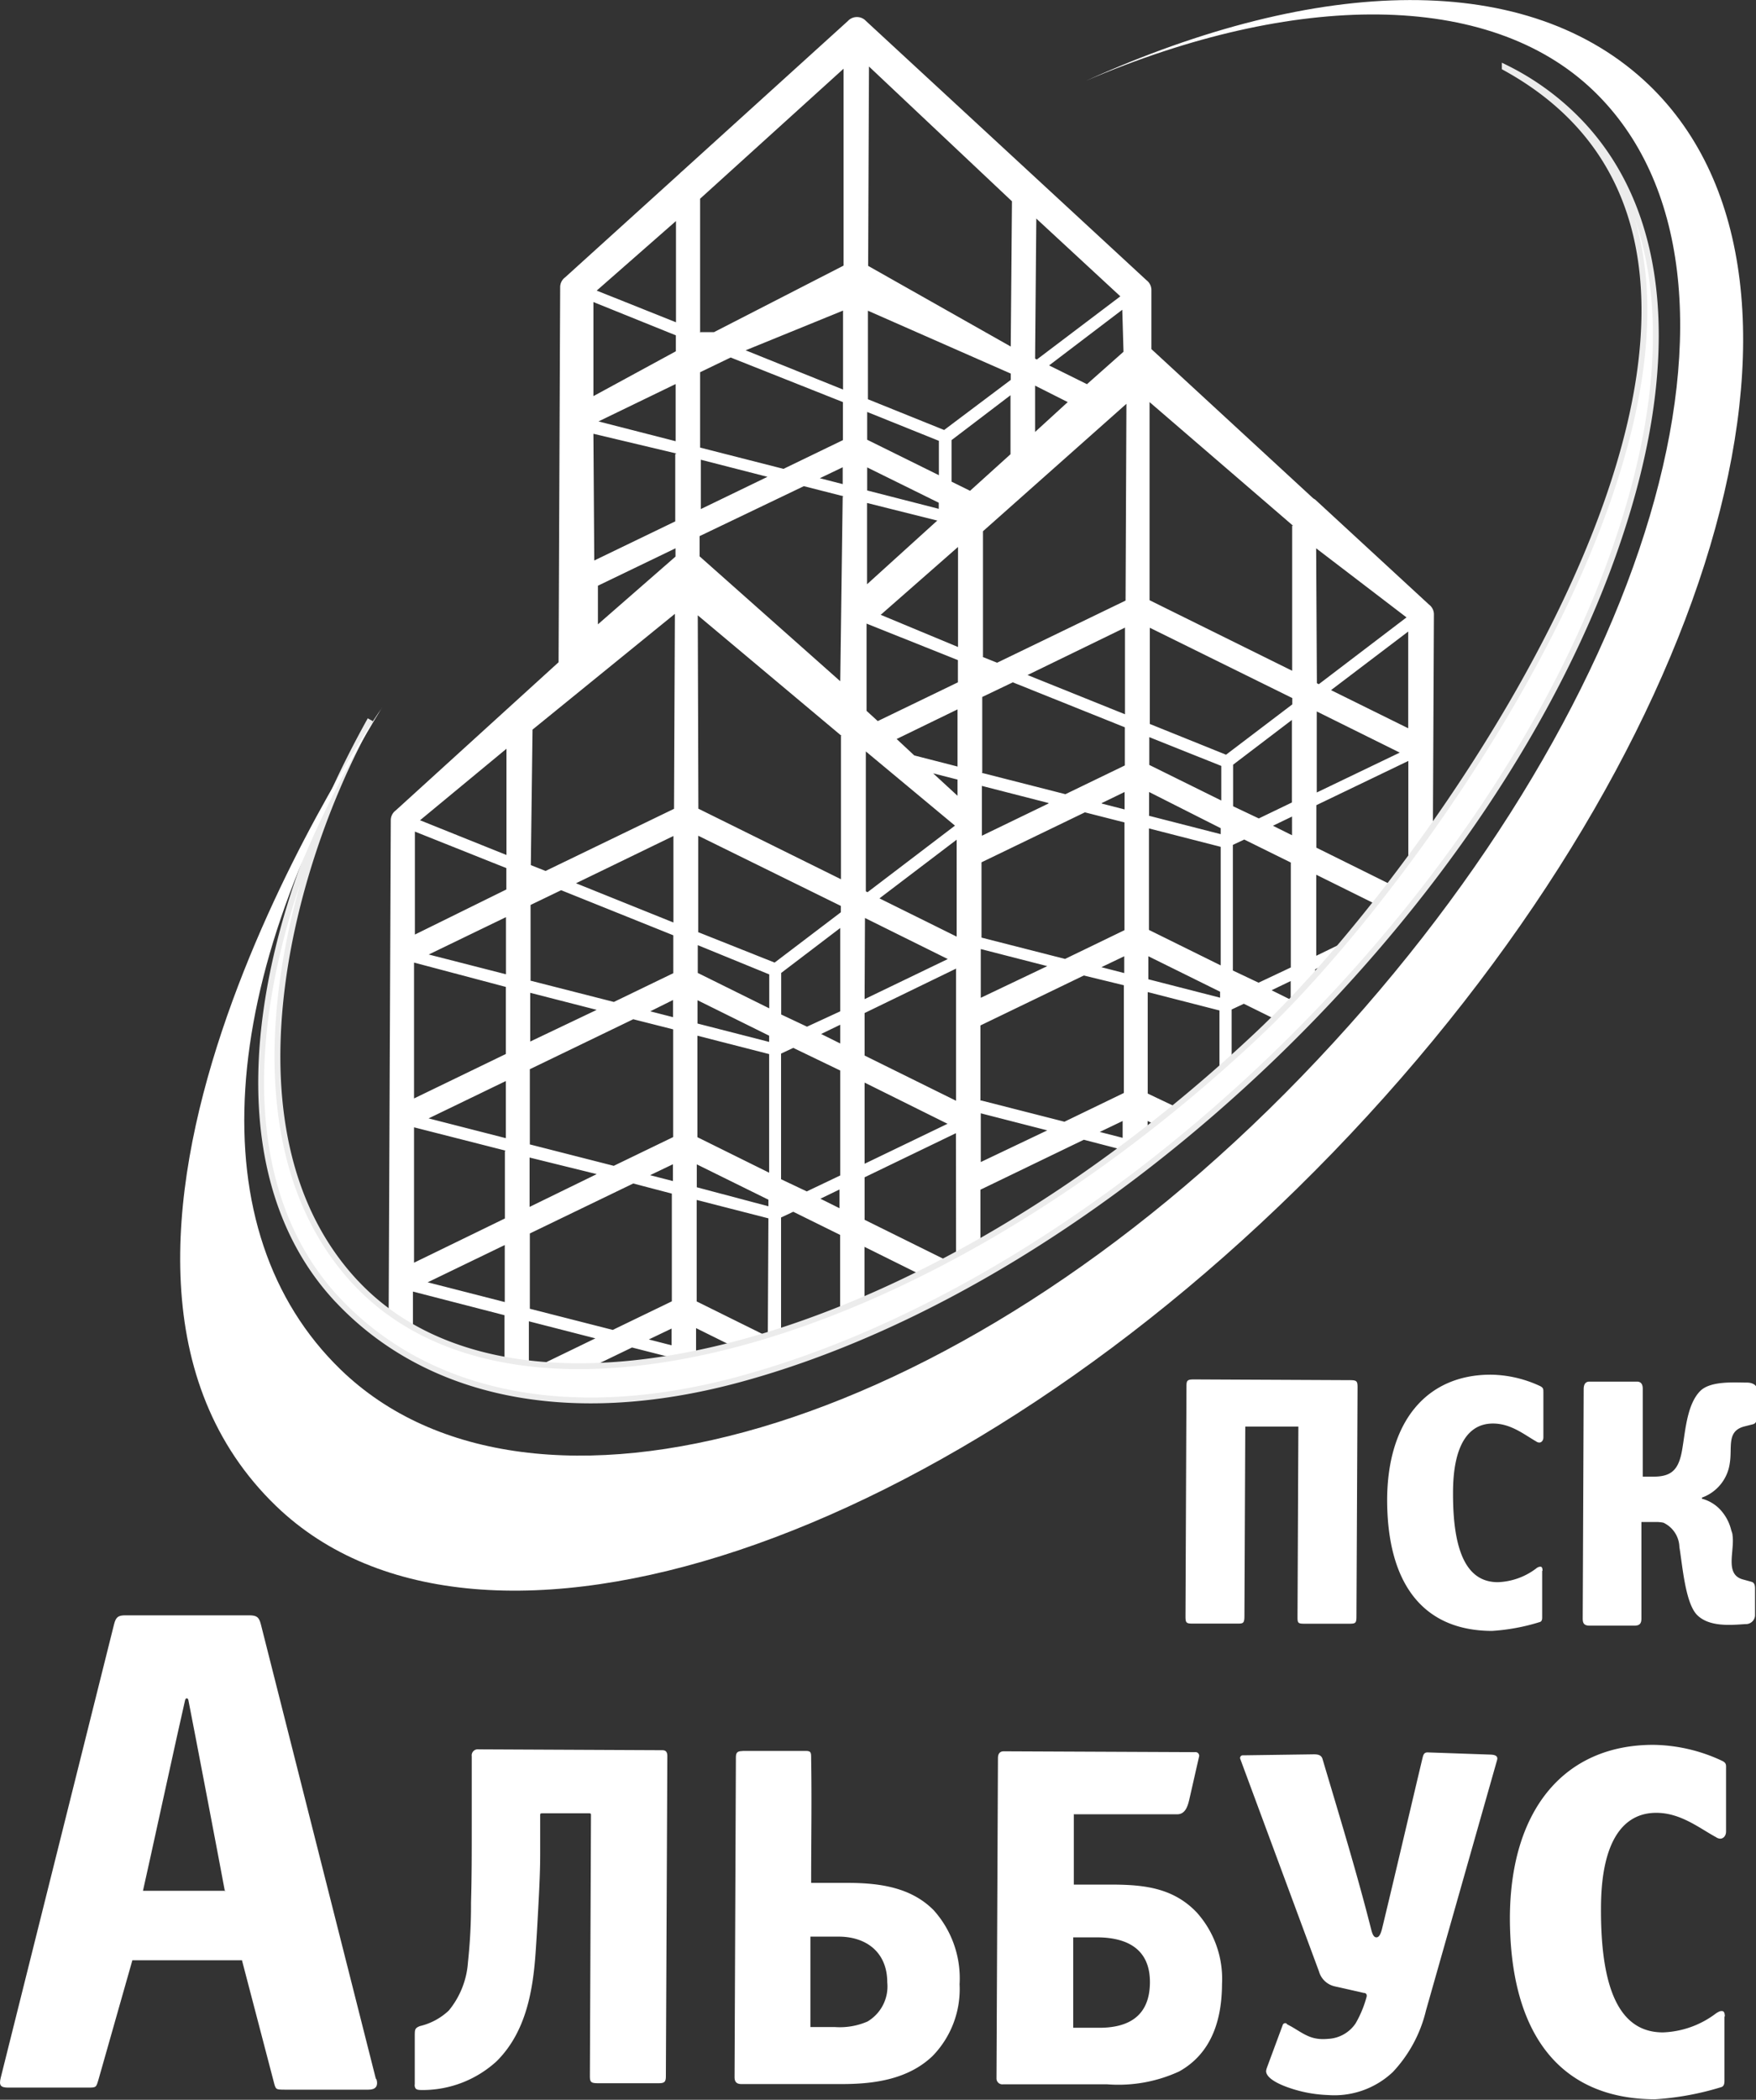
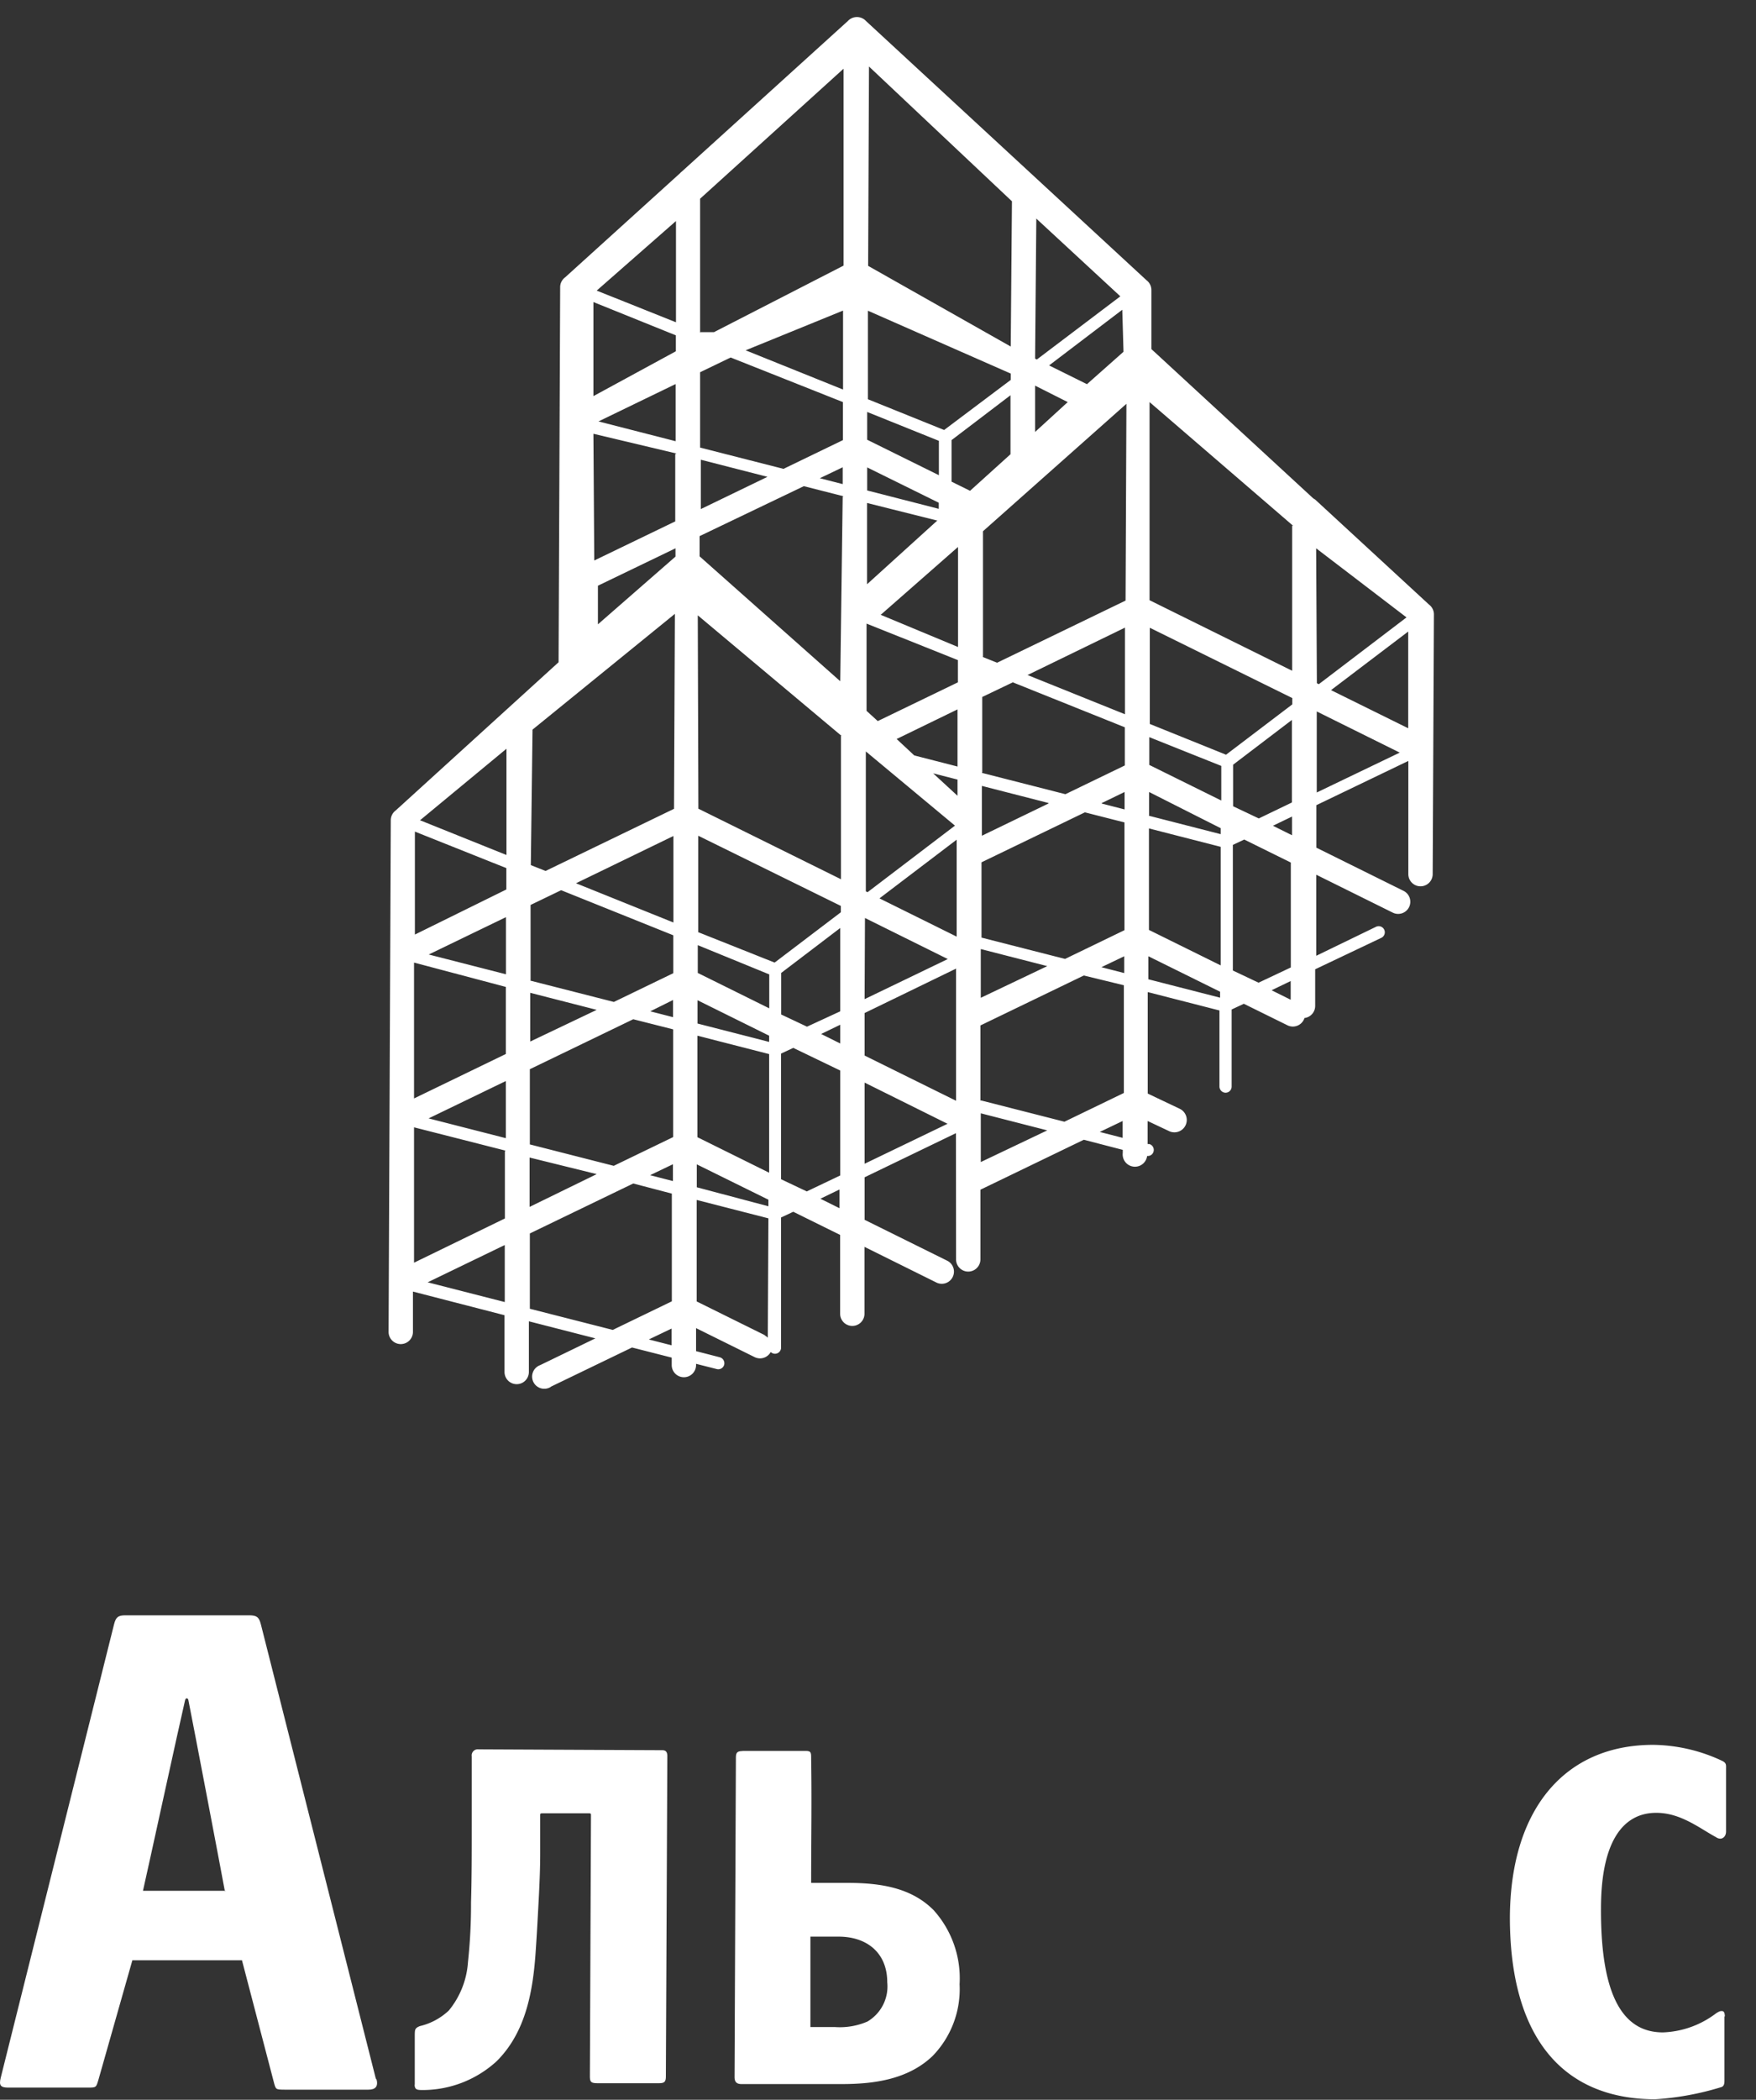
<svg xmlns="http://www.w3.org/2000/svg" viewBox="0 0 144.2 172.33">
  <rect x="0" y="0" width="144.2" height="172.33" fill="#333333" stroke="none" />
  <defs>
    <style>.cls-1,.cls-2,.cls-3{fill:#fff;}.cls-2{fill-rule:evenodd;}.cls-3{stroke:#ececec;stroke-miterlimit:22.93;stroke-width:0.48px;}</style>
  </defs>
  <g id="Слой_2" data-name="Слой 2">
    <g id="Слой_1-2" data-name="Слой 1">
-       <path class="cls-1" d="M134.29,133.41c.47,0,.5-.35.5-.58l0-7.92H136a2.91,2.91,0,0,1,.6.06,2.28,2.28,0,0,1,1.31,2c.26,1.57.49,4.65,1.48,5.6s2.67.81,3.94.72a.75.75,0,0,0,.79-.69l0-2.16c0-.24,0-.54-.29-.62l-.69-.19c-1.55-.41-.67-2.33-.87-3.65h0c0-.13-.07-.27-.11-.42a3.75,3.75,0,0,0-.73-1.47,3.16,3.16,0,0,0-1.67-1.09h0v-.09a3.5,3.5,0,0,0,2.29-2.85c.21-1.3-.29-2.63,1.23-3l.67-.17c.32-.09.3-.38.3-.62v-2.34c0-.24-.32-.45-.76-.46-1.05,0-3-.16-3.86.68-1.13,1.13-1.23,3.38-1.51,4.92s-.85,2.12-2.34,2.12h-.88l0-7.21c0-.23-.05-.58-.46-.59h-3.92c-.4,0-.46.34-.47.58l-.08,18.87c0,.38.11.58.58.58l3.77,0Zm-7.62-4.49c0-.36-.13-.34-.21-.34a.61.61,0,0,0-.32.15,5.52,5.52,0,0,1-3.14,1.12c-2.29,0-3.7-2-3.68-7.34,0-4.06,1.36-5.69,3.29-5.68,1.46,0,2.56.91,3.54,1.47a.45.45,0,0,0,.26.09c.15,0,.33-.14.33-.43l0-3.67c0-.29,0-.39-.26-.53a9.88,9.88,0,0,0-4.06-.94c-5.23,0-8.48,3.79-8.51,10.25,0,6.8,2.87,10.76,8.6,10.78a16.6,16.6,0,0,0,3.94-.73c.2-.06.19-.29.19-.44v-3.76Zm-15.28,3.77.09-18.83c0-.5-.06-.59-.61-.59l-12.82-.06c-.56,0-.62.09-.62.58l-.08,18.84c0,.56.05.62.61.62h3.62c.49,0,.61,0,.61-.61l.07-15.56,4.36,0-.07,15.56c0,.56,0,.62.61.62h3.62c.55,0,.61-.05.61-.61Z" />
-       <path class="cls-2" d="M105.67,166.09a.21.21,0,0,0-.33.09l-1.3,3.51a1.28,1.28,0,0,0-.07.28c0,.69,1.42,1.22,1.93,1.39a10.88,10.88,0,0,0,3.13.58,7,7,0,0,0,5.35-1.89A11.15,11.15,0,0,0,117.1,165l5.84-20.56c.1-.37-.25-.43-.57-.44l-5.14-.18c-.32,0-.36.25-.42.48-1.11,4.66-2.19,9.33-3.32,14-.12.47-.26.7-.46.7s-.32-.21-.43-.65c-1.19-4.7-2.62-9.35-4-14-.11-.35-.43-.38-.83-.37l-5.69.08a.22.22,0,0,0-.24.27l6.47,17.46a1.74,1.74,0,0,0,1.29,1.23l2.39.54c.19,0,.28.13.23.33a9,9,0,0,1-.9,2.17,2.89,2.89,0,0,1-2.26,1.27c-1.37.13-1.94-.38-3-1l-.39-.21Z" />
-       <path class="cls-2" d="M88.17,159h1.9c2.44,0,4.38.92,4.36,3.71s-1.8,3.73-4.23,3.71H88.13l0-7.42Zm0-10.1,8.49,0c.65,0,.86-.6,1-1.2.27-1.17.53-2.34.8-3.51a.3.3,0,0,0-.33-.39l-15.7-.07c-.35,0-.48.23-.48.57l-.12,26.27a.48.48,0,0,0,.54.49l8.54,0A11.93,11.93,0,0,0,96.84,170c2.68-1.5,3.5-4.27,3.51-7.18a8.15,8.15,0,0,0-2.09-5.88c-1.92-2-4.3-2.26-6.91-2.27H88.18l0-5.72Z" />
      <path class="cls-2" d="M66.59,158.94h2.27c2.32,0,4,1.32,4,3.75a3.34,3.34,0,0,1-1.63,3.22,5.71,5.71,0,0,1-2.68.45h-2l0-7.42ZM61,143.71c-.46,0-.57.12-.57.56l-.11,26.2c0,.39.17.57.56.57l8.27,0c2.65,0,5.43-.39,7.43-2.3a7.87,7.87,0,0,0,2.22-5.89,8.36,8.36,0,0,0-2.13-6.08c-1.84-1.86-4.39-2.22-6.88-2.24H66.61c0-3.4.06-6.8,0-10.2,0-.49,0-.63-.45-.63l-5.23,0Z" />
      <path class="cls-2" d="M34.05,171.07c0,.43.19.46.66.46a9,9,0,0,0,6.08-2.37c2.44-2.43,3-5.88,3.21-9.16.09-1.31.16-2.63.23-3.95s.13-2.63.13-3.94c0-1.06,0-2.07,0-3.13,0-.12,0-.16.18-.16,1.28,0,2.56,0,3.84,0,.15,0,.15.06.15.14l-.09,21.44c0,.48.11.56.6.57l5.07,0c.46,0,.57-.12.57-.57l.12-26.27c0-.3-.09-.49-.41-.49l-15.08-.07a.5.5,0,0,0-.57.57l0,5.8c0,2.07,0,4.13-.06,6.21a44,44,0,0,1-.25,4.87A7,7,0,0,1,36.86,165a5.19,5.19,0,0,1-2.37,1.28c-.43.16-.42.31-.43.71v4.1Z" />
      <path class="cls-2" d="M18.5,155.18l-6.76,0c.31-1.33,3-13.7,3.46-15.65.05-.21.24-.18.27,0,.4,2,2.76,14.37,3,15.7Zm12.38,15.49L21.42,133.3c-.15-.57-.32-.72-.92-.73l-10.2,0c-.59,0-.78.14-.93.72L.06,170.52c-.16.64,0,.8.58.81l6.54,0c.75,0,.71,0,.92-.7l2.77-9.75,9,0,2.59,9.9c.19.73.16.71.91.72l6.89,0c.57,0,.84-.27.64-.92Z" />
      <path class="cls-1" d="M141.64,165.51c0-.5-.19-.46-.3-.46s-.26.08-.44.2a7.65,7.65,0,0,1-4.34,1.55c-3.16,0-5.12-2.77-5.09-10.16,0-5.62,1.88-7.87,4.55-7.86,2,0,3.55,1.27,4.9,2a.64.64,0,0,0,.35.12c.21,0,.47-.19.47-.59l0-5.08c0-.39.05-.54-.35-.73a13.66,13.66,0,0,0-5.63-1.3c-7.23,0-11.73,5.24-11.77,14.17,0,9.42,4,14.89,11.91,14.92a23.41,23.41,0,0,0,5.45-1c.27-.08.26-.4.26-.6v-5.21Z" />
      <path class="cls-1" d="M62.77,109.58a1,1,0,0,1,.28.21l.05-9.8-5.89-1.51,0,8.33,5.6,2.77Zm-17.55,4.25a1,1,0,1,1-.87-1.79l4.54-2.2-5.46-1.4,0,4.16a1,1,0,0,1-2,0l0-4.66L33.91,106l0,3.31a1,1,0,0,1-2,0l.18-42a1,1,0,0,1,.41-.8L45.87,54.35,46,23.56a1,1,0,0,1,.41-.8l9.43-8.54a.86.86,0,0,1,.14-.13L69.63,1.72a1,1,0,0,1,.74-.32,1,1,0,0,1,.75.33L94.15,23a1,1,0,0,1,.4.81l0,4.84,13.29,12.25L108,41l9.35,8.62a1,1,0,0,1,.4.8l-.1,21.32a1,1,0,1,1-2,0l0-9.29-7.55,3.63v3.49l7.15,3.54a1,1,0,0,1,.46,1.34,1,1,0,0,1-1.34.45l-6.28-3.11,0,6.65L113,76.06a.5.5,0,0,1,.43.91L108,79.55l0,3a1,1,0,0,1-.88,1,.47.47,0,0,1-.06.15,1,1,0,0,1-1.33.45l-3.59-1.77-1,.47,0,6.33a.5.5,0,0,1-.5.5.51.51,0,0,1-.5-.51l0-6.24-5.89-1.51,0,8.33L96.88,91A1,1,0,1,1,96,92.83L94.24,92v1.89l.13,0a.5.5,0,0,1,.36.61.49.49,0,0,1-.53.37,1,1,0,0,1-2-.25v-.25L89,93.54l-8.49,4.1,0,5.72a1,1,0,0,1-2,0L78.5,93,71,96.62v3.49l6.81,3.37a1,1,0,0,1-.89,1.79l-5.93-2.94,0,5.49a1,1,0,1,1-2,0l0-6.47-3.85-1.9-1,.47,0,10.69a.5.5,0,0,1-.85.35,1,1,0,0,1-1.32.42L57.16,109v1.89l1.94.5a.51.51,0,0,1,.37.61.5.5,0,0,1-.61.36l-1.7-.43v.1a1,1,0,0,1-1,1,1,1,0,0,1-1-1v-.61l-3.26-.83-6.67,3.22Zm5.07-4.67,4.88-2.36,0-8.84L52,97.13l-8.49,4.1,0,6.18,6.86,1.75Zm4.87-.13-1.88.9,1.87.48V109ZM75.08,62l3.55.91,0-4.69-5,2.43L75.08,62Zm5.55,1.43,6.86,1.75,4.88-2.36V59.69L83.17,56,80.66,57.2l0,6.18Zm9.85,2.52,1.87.48V65l-1.88.91Zm3.87,1,5.89,1.51v-.49L94.36,65v1.89Zm5.89,2.55-5.89-1.51,0,8.33,5.89,2.91,0-9.73Zm-7.89-2-3.26-.83-8.49,4.1v2.09l0,4.09,6.86,1.75,4.88-2.36,0-8.84Zm-6.26-1.6-5.46-1.4,0,3.09v1l5.48-2.65Zm-7.46-1.92-2-.51,2,1.84V63.89Zm36.3-2.22-6.8-3.37,0,6.65,6.83-3.28ZM100.19,81.39,94.3,78.48v1.89l5.89,1.51v-.49Zm-8,12V92l-1.88.9,1.87.48ZM77.79,92.22,71,88.85l0,6.66,6.83-3.29ZM63.1,98.46l-5.88-2.9v1.88L63.1,99v-.49ZM34.52,67.33l7.07,2.84,0-8.72-7.11,5.88ZM43.59,71l1.21.48,10.55-5.1.07-16-11.69,9.5L43.59,71Zm3.71,1.49,8,3.22,0-7.1-8,3.88Zm10,4L63.61,79l5.44-4.13v-.52L57.34,68.59l0,7.9Zm13.92-3.25,7.2-5.48-7.32-6.09,0,11.48.17.09Zm7.37-4.35-6.37,4.84,6.34,3.14,0-4.11V68.89ZM69,76.16l-4.85,3.69,0,3.41,2.12,1L69,83l0-6.83ZM71,82l6.83-3.29-6.8-3.37L71,82Zm7.54-2.52L71,83.14v3.49l7.51,3.71,0-10.83ZM69,84.1l-1.57.76,1.57.78V84.1ZM65.14,86l-1,.47,0,10.31,2.11,1L69,96.47l0-8.61L65.14,86Zm3.8,11.62-1.57.76,1.57.78V97.58ZM49,96.36,43.49,95l0,4.05L49,96.36Zm-7.46-1.92L34,92.52l0,11.11L41.46,100l0-5.54Zm-6.33-2.65,6.33,1.62,0-4.69-6.35,3.07Zm8.33,2.14,6.86,1.75,4.88-2.36,0-8.84L52,83.65l-8.49,4.1,0,6.18Zm9.85,2.52,1.87.48V95.55l-1.88.9Zm9.77-.21,0-9.73L57.27,85l0,8.33,5.88,2.91ZM49,82.88l-5.46-1.4,0,4L49,82.88ZM41.55,81,34,79,34,90.15l7.54-3.65,0-5.53Zm-6.33-2.66,6.33,1.62,0-4.69-6.35,3.07Zm8.33,2.14,6.86,1.75,4.88-2.36V76.76l-9.21-3.7-2.51,1.21,0,6.18ZM53.4,83l1.87.48V82.07L53.4,83Zm3.87,1,5.89,1.51V85l-5.88-2.91V84Zm5.9-1.2,0-2.83L57.3,77.57v2.28l5.88,2.91ZM41.59,71.25l-7.52-3,0,8.45L41.58,73V71.25Zm7.57-36.66,6.32,1.62,0-4.69-6.34,3.07Zm8.32,2.14,6.86,1.75,4.88-2.36V33L60,29.34l-2.51,1.21,0,6.18Zm9.85,2.52,1.87.48V38.35l-1.88.9Zm3.87,1,5.89,1.51v-.5l-5.88-2.9v1.89ZM77.1,39l0-2.82-5.89-2.37v2.28L77.1,39ZM55.52,27.53l-6.79-2.74v7.72l6.77-3.68v-1.3ZM49,23.85l6.51,2.6,0-8.31L49,23.85Zm8.52,3.41h1.11l10.64-5.46V5.64L57.49,16.31l0,11Zm3.71,1.49,8,3.22,0-6.48-8,3.26Zm10,4,6.3,2.54L83,31.18v-.52L71.27,25.5l0,7.27Zm13.92-3.25L92,24.32l-6.9-6.38L85,29.43l.17.09Zm7-4.07-6,4.56,3.11,1.54,3-2.66-.1-3.44Zm-9.16,7-4.85,3.69v3.41l1.52.75,3.32-3,0-4.84Zm-6,10.3L71.2,41.28l0,6.67,5.75-5.21Zm-7.72-2-3.26-.83L57.45,44v1.66L69,55.91l.2-15.15Zm-6.26-1.6-5.46-1.4,0,4.05,5.48-2.65Zm-7.46-1.91L48.73,35.6,48.8,46l6.65-3.21,0-5.53Zm25,53.09,6.86,1.75,4.88-2.36,0-8.84L89,80.06l-8.49,4.1,0,6.18ZM86,92.77l-5.46-1.4,0,4L86,92.77Zm4.45-13.39,1.87.48V78.48l-1.88.9Zm9.84-13.69V62.86L94.38,60.5v2.28l5.89,2.91ZM78.67,54.18l-7.51-3,0,7.16.92.84L78.66,56V54.18Zm-6.32-3.71,6.32,2.63,0-8.21-6.36,5.58Zm8.33,3.44,1.2.48,10.55-5.1.07-16.15L80.72,43.6l0,10.31Zm3.7,1.49,8,3.22,0-7.11-8,3.89Zm10,4,6.3,2.54,5.44-4.13v-.52L94.42,51.52l0,7.9Zm13.92-3.25,7.2-5.48L108.08,45l.06,11.07.17.09Zm7.38-4.35-6.38,4.84,6.34,3.13,0-8Zm-9.57,7.27-4.85,3.69v3.41l2.11,1,2.72-1.31,0-6.83Zm0,7.94-1.58.76,1.57.78V67Zm-3.87,1.86-1,.47,0,10.31,2.11,1L106,79.4l0-8.61-3.85-1.9ZM106,80.51l-1.58.76,1.57.78V80.51ZM86,79.29l-5.46-1.4,0,4L86,79.29ZM49.1,48.07l0,3.17,6.37-5.56V45L49.1,48.07Zm20,12.32L57.3,50.5l.05,15.87,11.71,5.79,0-11.77ZM71.36,5.46l-.07,16.36L83,28.44l.1-11.92L71.36,5.46ZM85,31.65l0,3.8L87.68,33,85,31.65Zm21.21,11.52L94.4,33l0,16.26,11.71,5.79,0-11.92Zm-64.74,59-6.35,3.07,6.33,1.62,0-4.69Z" />
-       <path class="cls-3" d="M123.57,5.53a21.78,21.78,0,0,1,6.29,4.63c7.26,7.74,7.74,20.08,3.1,33.92C123,74,91.14,105,60.61,113.23c-14,3.76-25.59,1.17-32.83-6.49l-.06-.06c-7.25-7.74-8-20.17-3.37-34a82.28,82.28,0,0,1,6.06-13.61c-7,12.61-12.37,34.28-1.2,46.2l.06.06c6.72,7.11,18.26,8.46,31.51,4.89,13.45-3.62,28.6-12.29,42.32-25.15l.36-.34c15.47-14.62,49.26-63.18,20.11-79.19Z" />
-       <path class="cls-2" d="M31.36,58.09c-13.72,22.28-15.07,43-3.38,54.32,15.5,15,50.15,5.66,78.9-24.06s39.5-65.93,24-80.88c-8.62-8.32-24.62-8.15-41.7-.84C108.27-2,125.52-2.53,135.44,7c16.84,16.25,5.14,55.41-26,87.6s-70,45.15-86.77,29c-20.9-20.16,6.13-61.89,8.69-65.5Z" />
    </g>
  </g>
</svg>